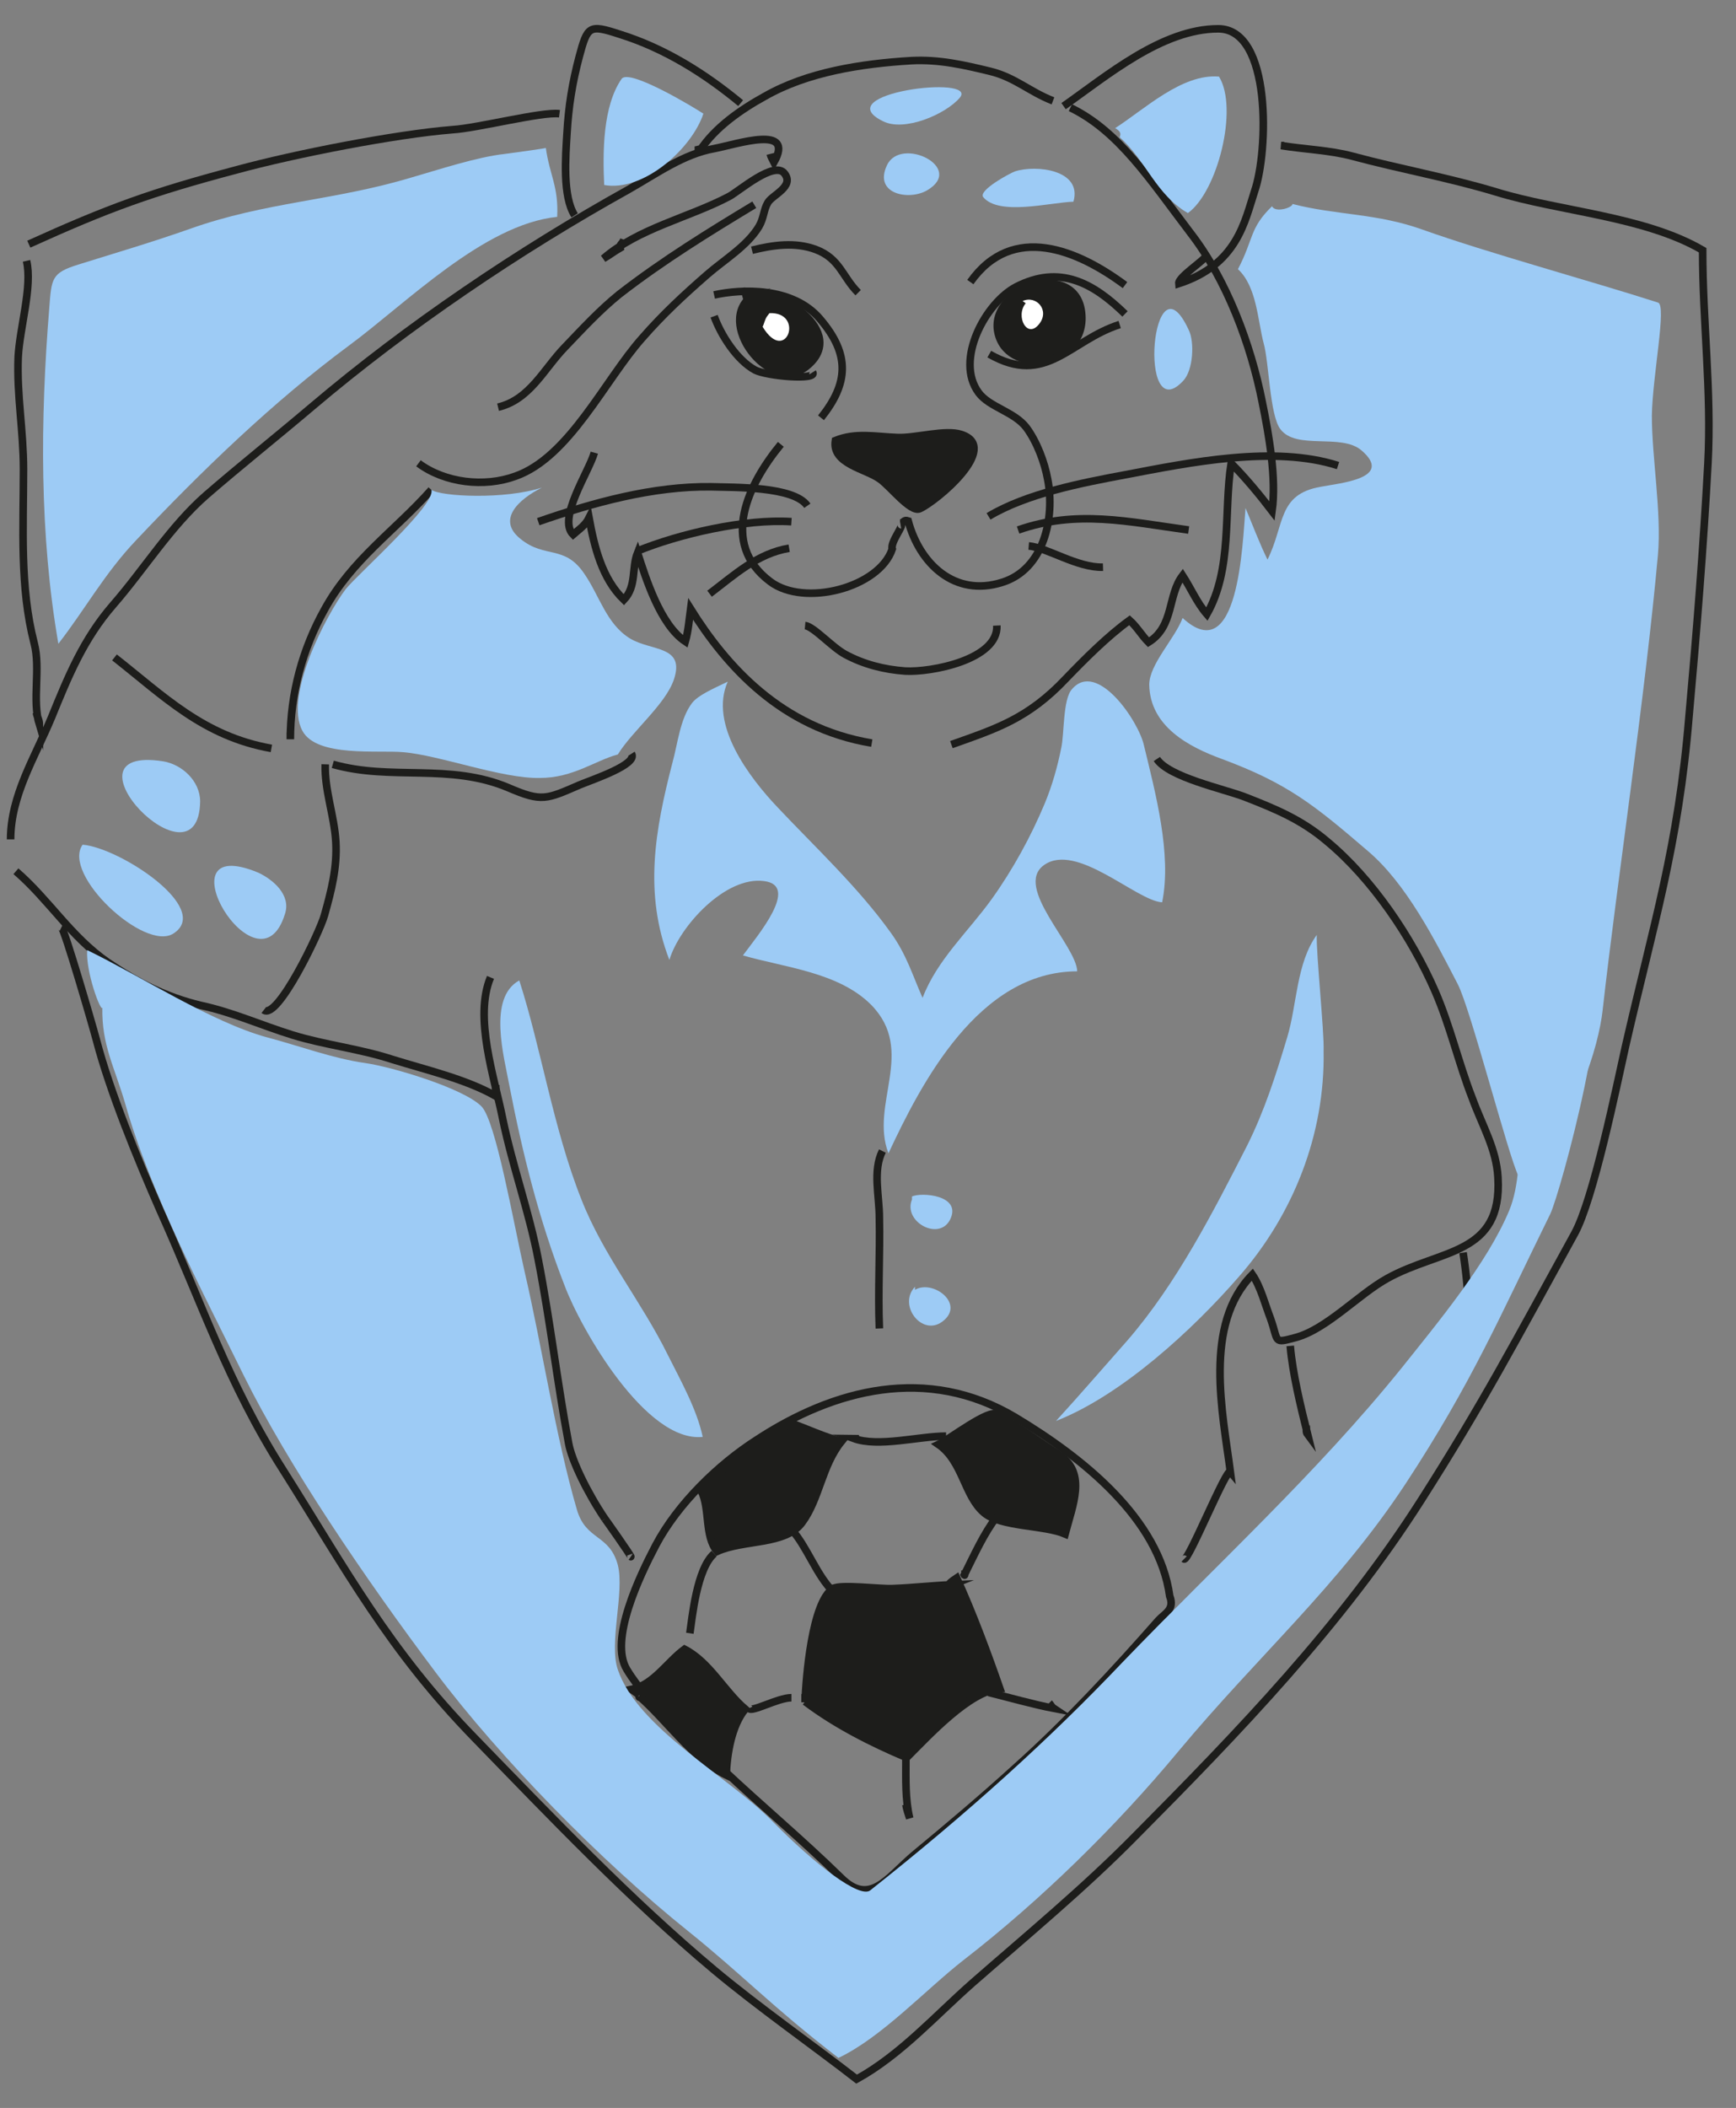
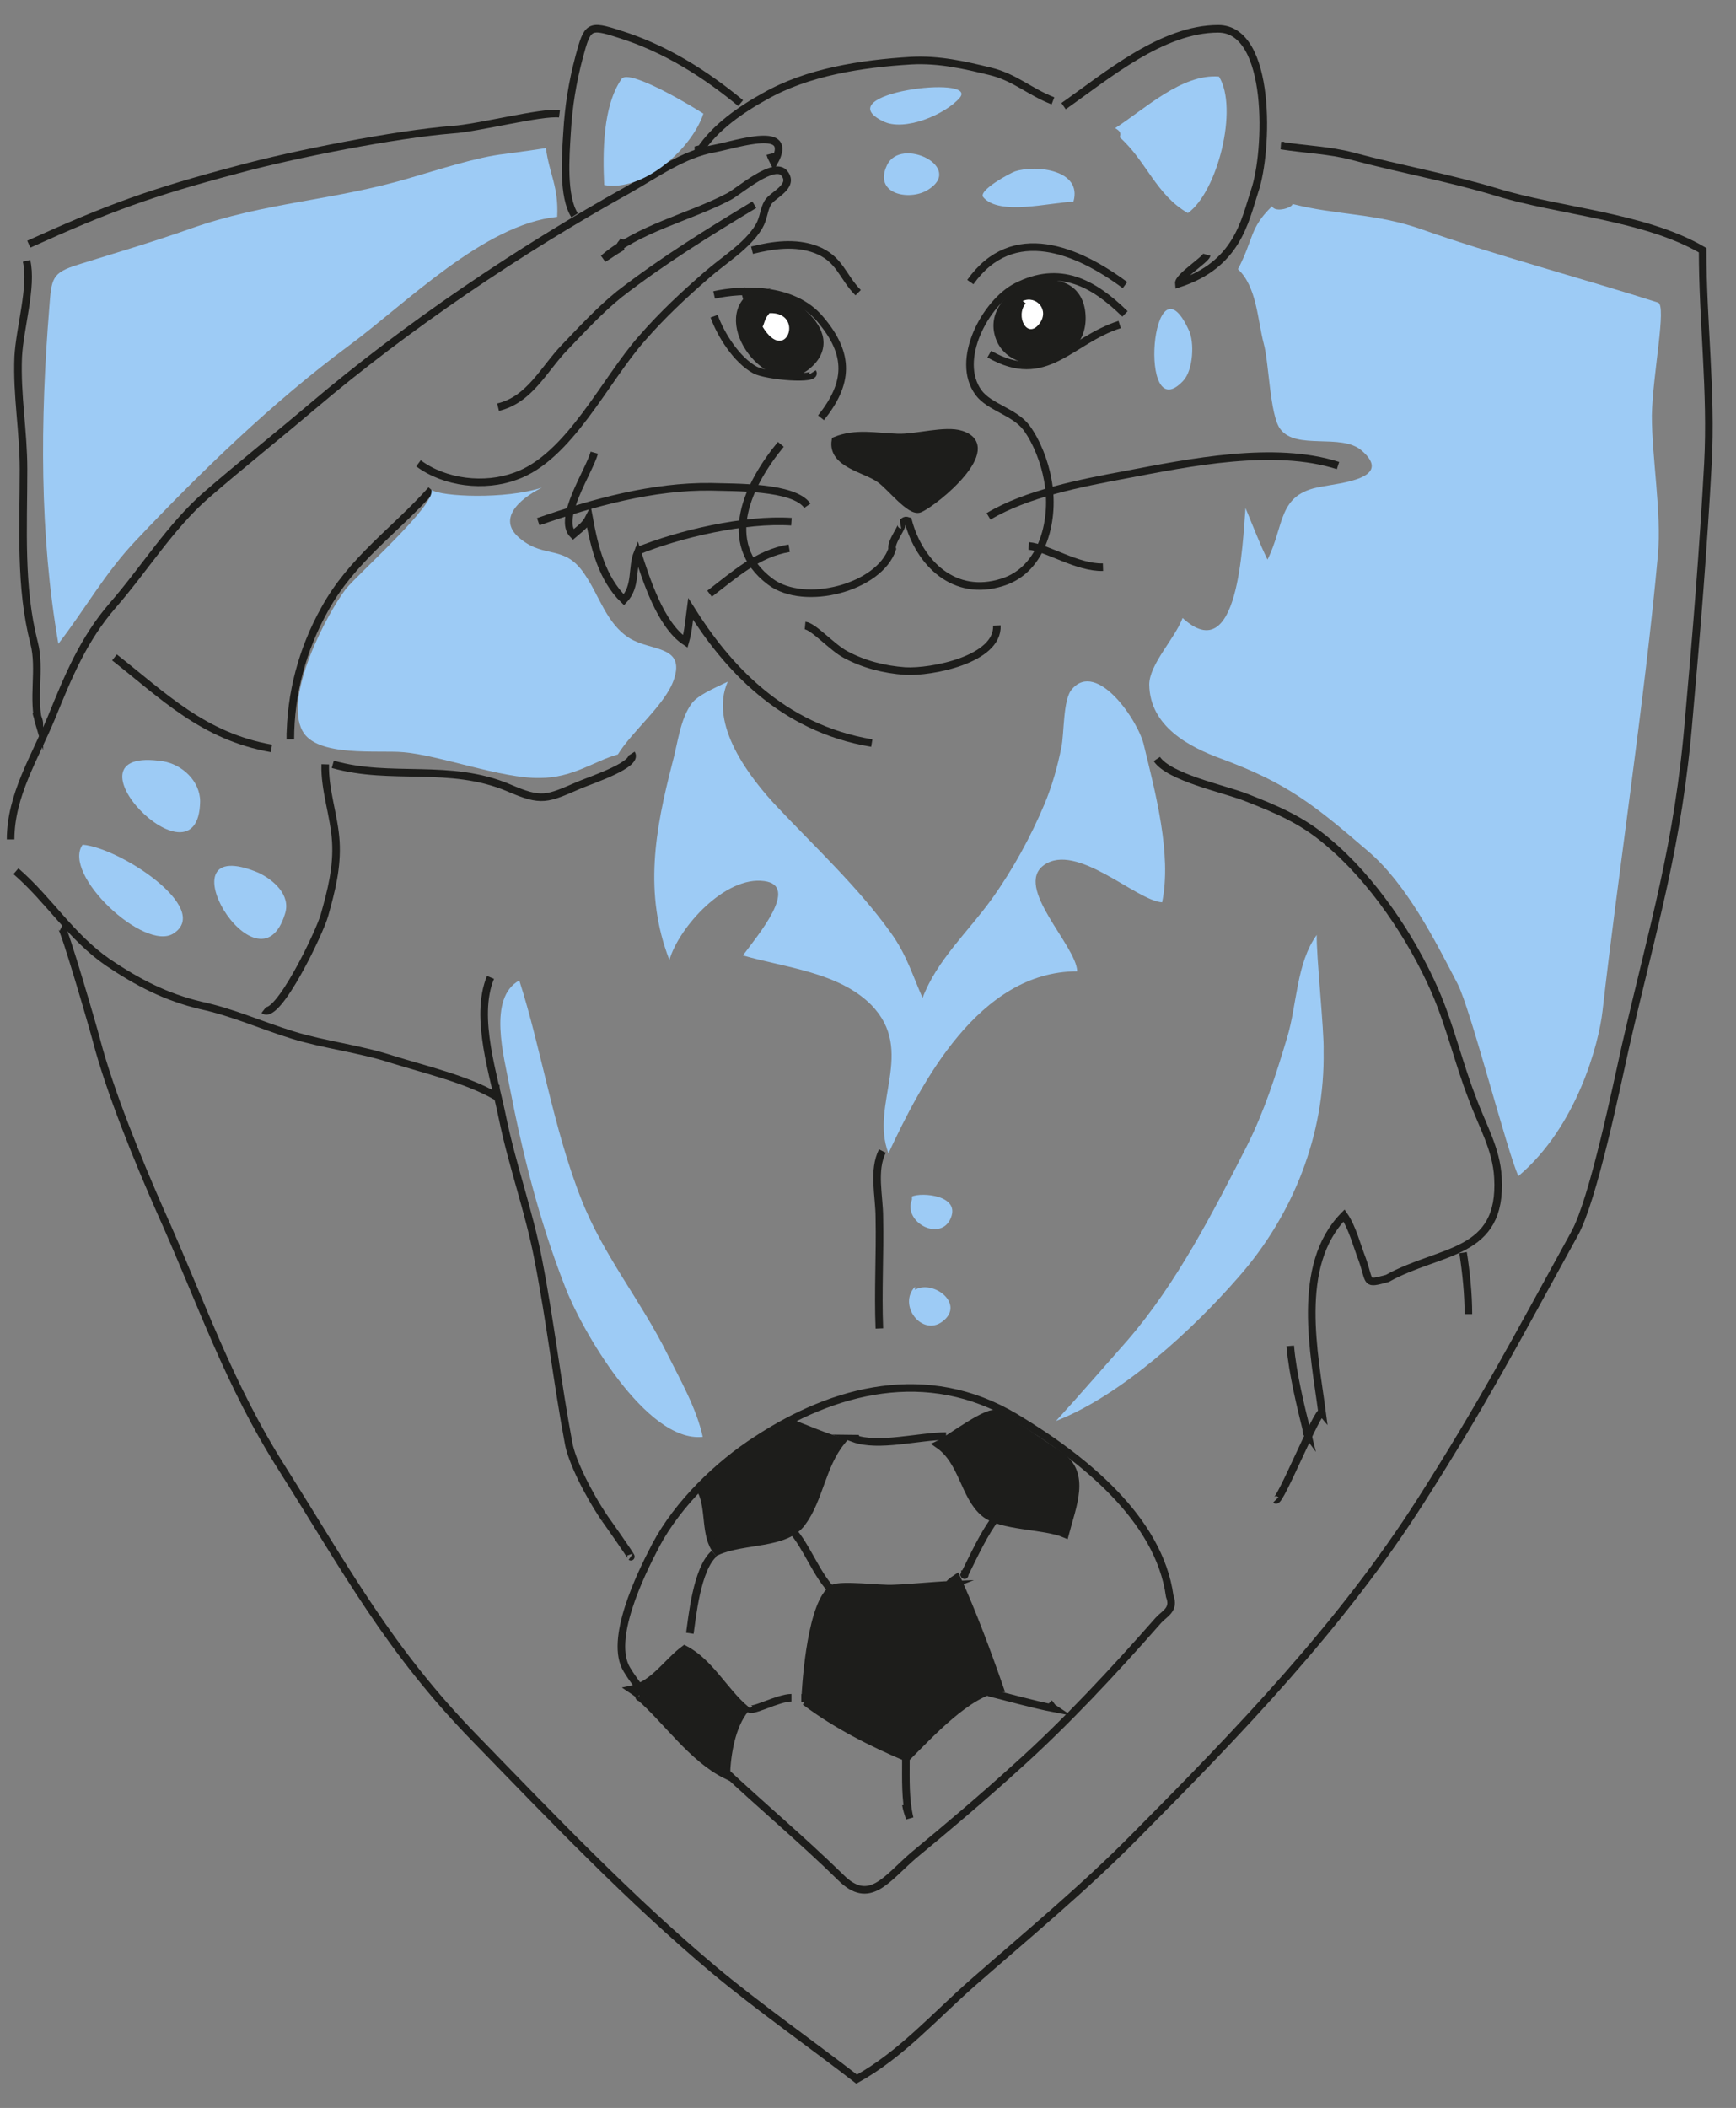
<svg xmlns="http://www.w3.org/2000/svg" version="1.1" id="Слой_2" x="0px" y="0px" viewBox="0 0 229 278" style="enable-background:new 0 0 229 278;" xml:space="preserve">
  <rect x="0" y="0" width="229" height="278" fill="#808080" stroke="none" />
  <style type="text/css">
	.st0{fill:none;stroke:#1D1D1B;stroke-miterlimit:10;}
	.st1{fill:#1D1D1B;stroke:#1D1D1B;stroke-miterlimit:10;}
	.st2{fill:#9DCBF5;}
	.st3{fill:#FFFFFF;}
</style>
  <path class="st0" d="M148.4,41.4c-4.2-4.1-8.6-6.5-14.3-3.6c-4.1,2.1-8.2,9.7-5,14c1.4,1.9,4.7,2.5,6.3,4.6c1.4,1.9,2.4,4.6,2.8,6.8  c1,5.1-0.5,11.9-6,13.6c-6.3,2-10.9-2.5-12.4-8.1c-0.6-0.2-0.5,0.2-1,0.3" />
  <path class="st0" d="M108.3,55.1c3.6-4.5,3.9-8.3-0.1-13c-3.6-4.3-10.4-4-14-3.2" />
  <path class="st1" d="M121.3,67.1c2.1-0.9,10.8-8.1,5.5-9.8c-2.1-0.7-6,0.5-8.4,0.4c-2.9-0.1-5.5-0.7-8.2,0.4c-0.5,3.1,4,3.7,5.9,5.1  C117.4,64.1,120.1,67.6,121.3,67.1z" />
  <path class="st0" d="M103,58.6c-4.2,5.1-8.2,13-1.4,18.1c4.5,3.4,14.4,0.8,16.1-4.3c-0.3-0.9,1.7-3.3,1.1-3.2" />
  <path class="st0" d="M140.3,14c5.7-4,13-10.2,20.4-10.2c7.1,0,6.6,16.2,4.8,21.4c-1.3,4-2.3,9.7-10,12.2c-0.1-0.9,3.5-3.1,3.7-3.8" />
  <path class="st0" d="M97.7,13.6c-4.6-3.8-9.9-7.2-16-9.1c-4-1.3-4.2-1.1-5.3,3c-0.9,3.4-1.4,6.5-1.6,10c-0.2,3.2-0.6,8.4,1,10.9" />
  <path class="st0" d="M94.2,41.7c0.9,2.5,3,5.8,5.4,7.1c1.5,0.8,8.3,1.4,7.6,0.3" />
  <path class="st0" d="M106.2,82.5c1.1,0.1,3.6,2.9,5.3,3.8c2.4,1.3,5.1,2,7.9,2.2c3.4,0.2,12.3-1.5,12.1-6" />
  <path class="st1" d="M142.7,41.6c-0.4-7.4-12-3.9-11.1,2C132.6,49.7,143.1,48.4,142.7,41.6z" />
  <path class="st1" d="M98.4,38.9c4.2-1.2,13.6,4.9,8,9.4c-4.8,3.9-12.3-6-7-9.4C98.1,39.1,98.1,37.7,98.4,38.9z" />
-   <path class="st0" d="M141.2,14.2c6.4,3.1,10.5,9.5,15.9,16.6c4.7,6.1,7.9,14.6,9.4,22.2c0.9,4.4,1.9,10.1,1.3,14.4  c-1.6-2.1-3.6-4.5-5.4-6.3c-1,6.5,0.2,13.9-3.2,19.9c-1.3-1.5-2.1-3.4-3.2-5.1c-2,2.6-1.1,6.7-4.5,8.8c-0.9-0.9-1.5-2-2.5-2.9  c-2.9,2.1-5.9,5.1-8.4,7.7c-5,5.3-9.2,6.6-15.1,8.7" />
  <path class="st0" d="M138.9,13.3c-3.1-1.2-5-3.1-8.3-3.9c-3.3-0.8-6.7-1.6-10.4-1.4c-6.6,0.4-13.7,1.5-19.3,4.7  c-3.1,1.7-6.6,4.1-8.6,7.2c-0.3,0.1-0.1-0.3-0.2-0.7" />
  <path class="st0" d="M78.4,59.7c-0.7,2.5-4.9,8.7-2.8,10.8c0.8-0.7,1.6-1.2,2.1-2.2c0.7,3.8,1.7,8,4.6,10.8c1.7-1.8,1-4.2,1.8-6.2  c1.1,3.4,3,9.5,6.3,11.7c0.4-1.4,0.5-2.8,0.7-4.3c4.7,7.5,11.9,15.7,23.9,17.7" />
  <path class="st0" d="M130.4,68.1c5-3,12.2-4.4,18.1-5.5c8.4-1.6,19.6-3.9,28-1.2" />
-   <path class="st0" d="M134.3,69.9c7.7-2.7,14.5-1.1,22.5,0" />
  <path class="st0" d="M106.5,66.7c-1.8-2.6-9.8-2.4-12.7-2.5c-7.7-0.1-15.6,2.1-22.8,4.6" />
  <path class="st0" d="M104.4,68.8c-6.1-0.4-14.8,1.6-20.4,3.9" />
  <path class="st0" d="M128,37.2c5.6-7.9,14.2-4.2,20.4,0.4" />
  <path class="st0" d="M113.2,38.6c-2.1-2.1-2.4-4.5-5.6-5.7c-2.7-1-5.6-0.6-8.4,0.1" />
  <path class="st0" d="M55.2,61.1c3.5,2.6,8.7,3.2,12.8,1.7c7.1-2.5,11.8-12.7,16.7-18.2c2.7-3.1,5.5-5.7,8.6-8.4  c2.3-2,5.2-3.7,6.8-6.3c0.7-1.2,0.6-2.2,1.2-3.2c0.6-1,3.5-2.1,2.2-3.8c-1.3-1.8-6,2.3-7.3,3c-5.3,2.8-12,4.2-16.6,8.2  c0.7-0.4,1.5-1,2.2-1.4c-0.1-0.5,0.3-0.5,0.5-1.1" />
  <path class="st0" d="M1.4,110.7c0-5.8,3.2-10.8,5.4-16.1c2.2-5.4,4.2-10.3,8.1-14.8c4.1-4.7,7.6-10.4,12.3-14.5  c4.5-3.9,9.4-7.8,14-11.7C53.7,43,68.5,33,82.9,25c3.7-2.1,7.3-4.7,11.3-5.4c3.1-0.6,10.7-3.2,7.9,1.8c-0.2-0.4-0.4-0.7-0.5-1.1" />
  <path class="st0" d="M99.5,27c-5.8,3.5-12,7.3-17.8,11.8c-2.6,2.1-4.9,4.6-7.2,7c-2.8,2.9-4.6,6.9-8.8,7.9" />
  <path class="st0" d="M104.1,72.3c-4.2,0.7-7.2,3.5-10.5,6" />
  <path class="st0" d="M135.7,72c2.4,0.2,6.4,2.9,9.8,2.8" />
  <path class="st2" d="M96,89.9c-2.5,5.6,2.8,12.6,6.6,16.6c4.9,5.2,10.6,10.5,14.9,16.5c2.1,2.9,2.9,5.7,4.2,8.6c1.9-5,6-8.7,9.1-13  c2.8-3.9,5.2-8.3,7-12.6c1-2.4,1.7-4.9,2.2-7.4c0.4-1.8,0.2-6.4,1.4-7.7c3.3-3.9,8.8,4.2,9.5,7.4c1.5,6.2,3.7,14.4,2.4,20.7  c-3.4-0.2-11.3-8-15.6-4.9c-4,2.9,4.3,10.6,4.4,14c-13,0-20.6,14.8-24.9,24c-2.5-6.5,3.7-13.5-2.3-19.6c-4.3-4.3-11.4-4.9-16.9-6.5  c2-2.7,7.5-9.2,2.8-9.8c-5.1-0.7-11.2,6-12.5,10.4c-3.4-8.8-1.9-17.1,0.4-26c0.7-2.5,1-5.8,2.6-7.9C92.1,91.7,93.9,90.9,96,89.9z" />
  <path class="st0" d="M147.7,42.8c-6.6,2.1-9.7,8.2-17.2,3.9" />
  <path class="st0" d="M56.9,64.6c-4.8,5.4-10.5,9.2-14.1,15.8c-2.9,5.2-4.5,11.1-4.5,17.1c0-0.3,0-0.6,0-0.9" />
  <path class="st0" d="M15.1,86.7c6.5,5.1,11.7,10.4,20.7,12" />
  <path class="st0" d="M2.1,114.9c4.4,3.8,7.2,8.6,12.1,12c4,2.7,7.7,4.6,12.3,5.7c4.2,0.9,7.9,2.6,12.1,3.9c4.2,1.3,8.8,1.8,13.1,3.2  c4.5,1.4,9.7,2.6,13.6,4.8c0.1-0.5,0.1-0.9,0.1-1.4" />
  <path class="st0" d="M43.9,100.8c7.7,2.2,15.4-0.2,23.2,3.1c4.4,1.9,5,1.5,9.4-0.4c1.7-0.7,7.7-2.7,6.8-4.1" />
-   <path class="st0" d="M152.6,100.1c1.6,2.4,8.7,3.9,11.6,5c4.1,1.6,7.5,3,10.9,5.9c5.9,4.9,11.1,12.6,14.2,19.7  c2,4.6,3.1,9.5,4.9,14.1c1.3,3.6,3.2,6.7,3.4,10.5c0.6,10.3-7.6,9.4-14.6,13.3c-3.8,2.1-8,6.7-12.1,7.8c-3,0.8-2.2,0.6-3.3-2.5  c-0.7-1.8-1.3-4.2-2.4-5.8c-6.5,6.6-3.9,18.3-2.9,26c-0.5-0.6-5.6,12-6.1,11.5" />
+   <path class="st0" d="M152.6,100.1c1.6,2.4,8.7,3.9,11.6,5c4.1,1.6,7.5,3,10.9,5.9c5.9,4.9,11.1,12.6,14.2,19.7  c2,4.6,3.1,9.5,4.9,14.1c1.3,3.6,3.2,6.7,3.4,10.5c0.6,10.3-7.6,9.4-14.6,13.3c-3,0.8-2.2,0.6-3.3-2.5  c-0.7-1.8-1.3-4.2-2.4-5.8c-6.5,6.6-3.9,18.3-2.9,26c-0.5-0.6-5.6,12-6.1,11.5" />
  <path class="st0" d="M64.7,128.9c-2.2,5.3,0.5,13.1,1.6,18.6c1.3,6.3,3.5,12.3,4.7,18.6c1.6,8.2,2.5,16.2,4,24.2  c0.4,2.3,2.5,6.6,4.8,10c-0.2-0.3,3.7,5.2,3.4,5" />
  <path class="st0" d="M116.4,151.8c-1.3,2.6-0.4,5.9-0.4,8.8c0.1,4.9-0.2,9.7,0,14.6" />
  <path class="st3" d="M135.3,40c-1.4,1.7,0.2,4.8,1.8,2.7c1.4-1.8-0.4-3.8-2.2-3" />
  <path class="st3" d="M101.2,41.7c-0.3,0.4-0.4,1-0.6,1.4c3.1,5.1,5.6-2,0.9-1.8" />
  <path class="st0" d="M154.3,210.5c-1.4-10.2-11.4-18.2-20.4-23.6c-11.6-6.9-23.9-3.7-34.1,3c-5,3.2-10.4,8.4-13.3,13.9  c-2.1,4-6.2,12.5-3.8,16.4c2.9,4.8,8.6,9.4,12.6,13.1c5.2,4.9,10.5,9.3,15.6,14.3c3.8,3.8,6,0.2,9.6-2.9c4.6-3.8,9.1-7.6,13.5-11.6  c6.6-5.9,13-12.8,18.8-19.4C153.6,212.8,155,212.3,154.3,210.5z" />
  <path class="st1" d="M104.4,187.7c2.2,0.8,4.3,1.8,6.6,2.4c-2.6,3.2-2.9,7.6-5.2,10.7c-2.2,3-7.6,2.2-11.2,3.8c-1.7-2-0.9-5.6-2.1-8  C95.6,193.3,100.8,189.5,104.4,187.7z" />
  <path class="st1" d="M131.5,186.6c-0.8-1-6.4,3.3-7.7,3.9c3.2,2.2,3.4,6.8,6,9c2.2,1.9,7.9,1.6,10.7,2.8c1-3.8,2.8-7.9-0.6-10.3  C138.2,190.9,133,187.2,131.5,186.6z" />
  <path class="st1" d="M126.2,208.1c2.1,4.6,4.1,10,5.7,14.6c-4,0.3-9.4,6.2-12.3,9.1c-4.5-1.9-9.3-4.3-13.4-7.4c0,0,0,0.1,0,0.1  c0.1-3.1,0.9-13.3,3.7-15c1-0.6,6.3,0.1,7.9,0c2.7-0.1,5.2-0.4,7.8-0.5C125.1,209.2,124.7,209.1,126.2,208.1z" />
  <path class="st1" d="M83.3,222.8c2.9-0.6,4.7-3.6,7-5.3c3.3,1.7,5.2,5.5,8,7.9c-1.8,2.2-2.4,5.9-2.5,8.7c-4.5-2.2-7.9-7.3-11.5-10.4  c0.1,0.1,0.3,0.2,0.2,0.1c-0.2,0.1-0.2,0-0.2-0.1C84.9,224.1,84.5,223.6,83.3,222.8z" />
  <path class="st0" d="M119.5,232c0,2.7-0.1,5.3,0.5,7.8c-0.2-0.6-0.4-1.2-0.5-1.8" />
  <path class="st0" d="M130.4,223.2c2.8,0.7,6,1.6,8.6,2.1c-0.3-0.2-0.4-0.5-0.6-0.7" />
  <path class="st0" d="M131.5,200c-1.7,2.2-3,5.1-4.3,7.7c0.1,0.2,0.1-0.4,0.1-0.6" />
  <path class="st0" d="M124.8,189.4c-3.6,0-8.9,1.5-12.2,0.3c0.2,0,0.7,0.1,0.9,0" />
  <path class="st0" d="M104.4,201.7c2.1,2.3,3.3,6.1,5.6,8.3c0-0.3-0.1-0.7,0-0.9" />
  <path class="st0" d="M94.2,204.9c-2.3,2-2.9,8.5-3.2,10.5" />
  <path class="st0" d="M104.4,223.9c-1.8,0-5.3,2-5.6,1.4" />
  <path class="st2" d="M26.4,105.7c0-2.7-2.4-4.9-4.9-5.3C7.1,98.2,26.2,118,26.4,105.7z" />
  <path class="st2" d="M10.9,111.4c-2.8,3.9,8.2,14.2,12,11.7C28,119.8,15.8,111.8,10.9,111.4z" />
  <path class="st2" d="M34.1,115.1c-13.4-5.6,0,16.9,3.5,5.4C38.4,118,36,116,34.1,115.1z" />
  <path class="st2" d="M116.5,16c2.8,1.4,8.2-0.9,10.1-3.1C129.2,9.8,108.9,12.3,116.5,16z" />
  <path class="st2" d="M122.3,25.1c5.1-3-3.5-7.2-5.3-3.3C115.2,25.6,119.9,26.5,122.3,25.1z" />
  <path class="st2" d="M141.6,26.6c1.2-4.2-4.9-4.9-7.7-4c-0.6,0.2-4.9,2.5-4.2,3.4C131.8,28.5,138.5,26.7,141.6,26.6z" />
  <path class="st2" d="M156.8,43.5c-4.9-10.6-6.8,13.3-0.7,6.7C157.4,48.8,157.6,45.1,156.8,43.5z" />
  <path class="st0" d="M42.9,100.8c-0.1,3.4,1.2,6.8,1.4,10.2c0.2,3.4-0.6,6.5-1.5,9.7c-0.6,2.2-6.2,13.9-8,12.5" />
  <path class="st2" d="M173.7,123.3c-2.7,3.7-2.6,9.2-3.9,13.5c-1.5,5-3,9.7-5.3,14.3c-4.5,8.8-9.3,18.2-15.8,25.7  c-3.1,3.5-6.2,7.1-9.4,10.6c8.7-3.4,18.1-12.1,24.1-19c7.2-8.2,11.4-18.8,11.2-29.8C174.7,136.1,173.6,125.7,173.7,123.3z" />
  <path class="st2" d="M68.5,129.3c2.9,9,4.5,19.6,8.2,28.9c2.9,7.4,7.9,13.4,11.4,20.5c1.7,3.4,3.8,7.1,4.6,10.8  c-7.5,0.8-16.1-14.3-18.2-19.9c-3.4-8.7-5.6-17.6-7.3-26.4C66.5,139.4,64.3,131.6,68.5,129.3z" />
  <path class="st0" d="M170.2,177.5c0.3,3.6,1.4,8.1,2.3,11.7c-0.3-0.4-0.1-0.7-0.2-1.1" />
  <path class="st0" d="M193,165.2c0.4,2.6,0.7,5.4,0.7,8.1" />
  <path class="st0" d="M3.8,32.2c10.6-4.8,16.1-6.8,27.4-9.8c7.7-2.1,21-4.7,28.5-5.3c3.3-0.2,11.8-2.4,14.1-2.1" />
  <path class="st0" d="M3.5,34.4c0.8,3.4-0.9,8.8-1.1,12.7c-0.2,5.1,0.7,9.7,0.7,14.8c0,7.8-0.5,15.5,1.4,22.9  c0.9,3.4-0.3,7.5,0.7,10.8c0-0.7-0.3-1-0.4-1.6" />
  <path class="st0" d="M8.1,122.3c0.4,0.2,4.1,12.9,4.6,14.8c1.8,6.9,5.5,15.9,8.4,22.5c5.5,12.2,9,22.9,16.2,34.2  c8.4,13.3,14,23.8,25.3,35.4c10.1,10.4,20.5,21.3,31.6,30.6c5.6,4.7,13.4,10.2,18.8,14.4c5.8-3.2,10.3-8.3,15.3-12.7  c7.2-6.3,14.7-12.5,21.4-19.3c13.7-13.8,27.3-27.9,37.8-44.4c8.1-12.7,12.5-21.1,20.2-35.1c2.5-4.5,5.6-19.7,6.7-24.6  c3.7-16.2,7-26.5,8.4-43.6c1-11.1,1.9-22.3,2.5-33.4c0.5-9.5-0.7-18.6-0.7-28.1c-7.7-4.5-18.9-5.1-27.3-7.7  c-6.3-1.9-12.6-3-18.9-4.7c-3-0.8-6.3-0.9-9.4-1.4c0,0,0.4,0,0.4,0" />
  <path class="st2" d="M147.1,16.9c3.9-2.5,8.8-7.2,13.7-6.8c2.6,4.2-0.2,15.2-4.1,18c-4.2-2.4-5.5-6.9-9-10c0,0,0,0,0,0  C147.9,17.6,147.8,17.3,147.1,16.9z" />
  <path class="st2" d="M92.6,15.5c0.1-0.2,0.1-0.4,0.2-0.5c-1.2-0.8-9.8-6-10.8-4.6c-2.5,3.6-2.5,9.7-2.3,14  C84.7,25.3,90.8,20,92.6,15.5z" />
  <path class="st2" d="M120.3,158.2c-1.2,2.9,3.5,5.5,5,2.7c1.7-3.3-3.8-3.7-5-3.1" />
  <path class="st2" d="M120.7,169.7c-2.3,2.4,0.9,6.6,3.6,4.6c3.1-2.3-1.2-5.6-3.6-4.2" />
  <path class="st2" d="M72,19.5c0.5,3.6,1.7,5.1,1.5,9.1c-9.7,1-19.9,11.4-27.5,17C36,53,26.5,62.2,18,71.2  c-4.2,4.4-6.8,9.2-10.3,13.7C5.2,70.5,5.3,55.4,6.5,40.6c0.3-3.9,0.3-4.6,3.8-5.7c4.8-1.5,9.9-3,14.7-4.7c10.1-3.6,19-3.7,29.3-6.8  c3.5-1,8.6-2.7,12.3-3.1C67.4,20.2,72.5,19.5,72,19.5z" />
  <path class="st2" d="M167.8,27.2c-3,2.9-2.4,4.3-4.5,8.3c2.5,2.3,2.6,6.8,3.4,9.8c0.7,2.5,0.8,9.5,2.2,11.3c2.1,2.8,8,0.5,10.7,2.8  c4.3,3.7-2.8,4.3-5.4,4.8c-5.7,1-4.7,5-7,9.6c-1-2-2.1-4.9-2.9-6.8c-0.4,4.7-0.9,21.3-8.3,14.5c-1,2.7-4.4,6.1-4.4,8.8  c0.1,5.5,5.2,8.2,9.6,9.8c8.6,3.2,12.1,6,19.2,12.1c5.1,4.3,8.9,11.8,11.9,17.6c1.7,3.3,6.6,22.4,8,25.3  c7.7-6.5,10.6-17.4,11.1-21.8c1.9-17,5.6-41.3,7.3-60.1c0.5-5.6-0.8-12.8-0.8-18.4c0.1-5.4,2-14.6,0.8-14.9  c-8.7-2.8-22.6-6.6-31-9.6c-6.1-2.2-11.4-1.9-17.2-3.4C170.5,27.4,168.2,28.1,167.8,27.2z" />
  <path class="st2" d="M56.9,64.6c1.3,0.9,9.7,1.3,14.6-0.3c-3.2,1.6-6,4.3-2.8,6.8c3.2,2.6,5.8,0.7,8.4,4.6c2,2.9,2.9,6.6,6,8.5  c2.8,1.7,7.3,0.9,5.8,5.4c-1.1,3.3-5.5,6.8-7.4,9.9c-3,0.8-5.9,3.1-10.3,3.1c-5,0.1-13.2-3-18-3.4c-3.3-0.3-11.4,0.7-13.3-2.8  c-2.5-4.6,3.2-15.4,5.7-18.7C47.2,75.7,57.6,66.5,56.9,64.6z" />
-   <path class="st2" d="M11.5,125.3c7,3.4,16.4,9.5,23.7,11.5c4.2,1.1,8.7,2.8,13,3.4c3.5,0.5,12.9,3.3,15.3,5.7  c1.9,1.9,4.2,15.2,5.7,21.8c2.3,9.9,4.1,21.8,6.9,31.4c1.2,4.1,4.3,3.2,5.4,7.3c0.9,3.6-1.2,10.3,0,13.8  c2.6,7.7,14.6,14.1,20.3,19.9c5.8,5.9,11.6,10.3,13,9.2c13-10.3,23.7-20,33.2-30c12.4-12.9,25.6-24.9,36.9-38.9  c4.7-5.9,11.3-13.8,14.2-20.8c2.6-6.3,0.3-17.7,2.7-24.1c0.8-2.2,5.9-6.6,7.7-8c4,1.8-3.7,29.9-5,32.6  c-6.6,13.4-10.3,22.2-19.1,35.6c-8.9,13.5-19.4,22.6-29.9,35.2c-8.3,10-18.2,19.7-28.4,27.6c-5,3.9-10.8,10.2-16.5,12.9  c-8.7-6.7-12.6-10.9-19.8-16.7c-11.5-9.2-24.8-22.8-33.3-34.1c-9.4-12.5-19.5-27.4-25.3-39.1c-5.4-11-12.3-24-15.7-36  c-1.4-4.8-3.1-7.7-3-12.6C13.3,133.5,11.3,128.2,11.5,125.3z" />
</svg>